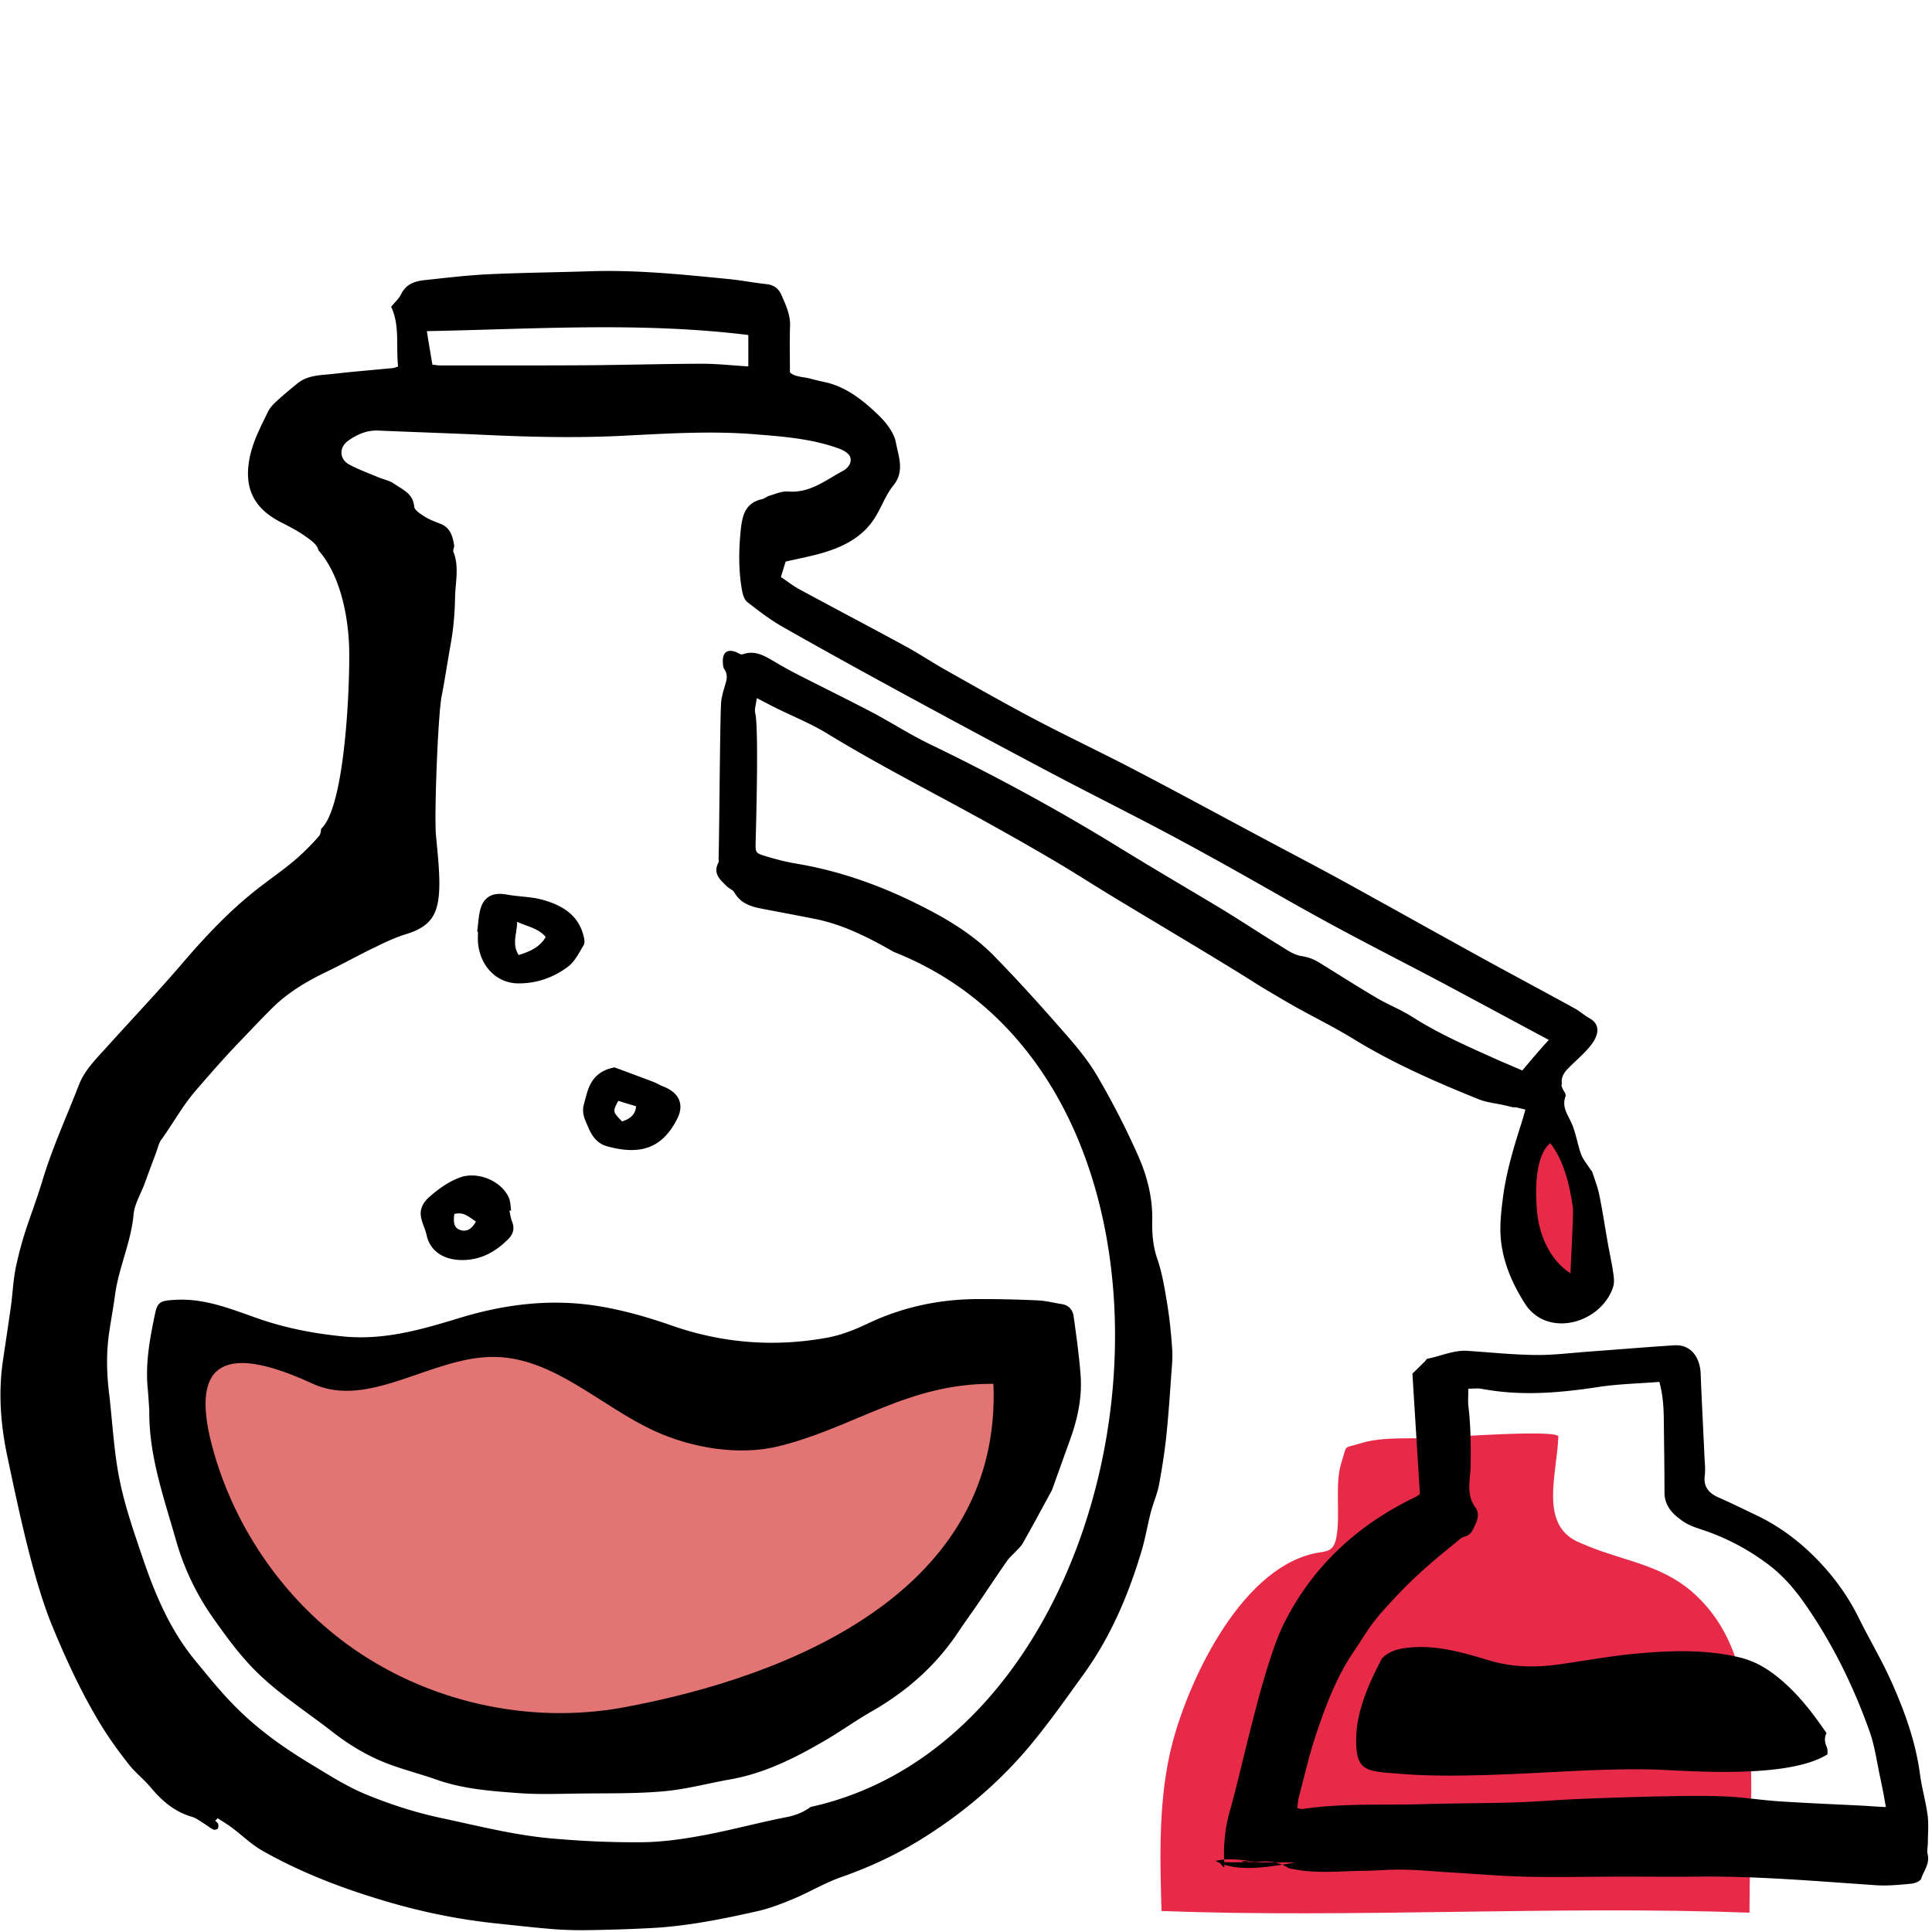
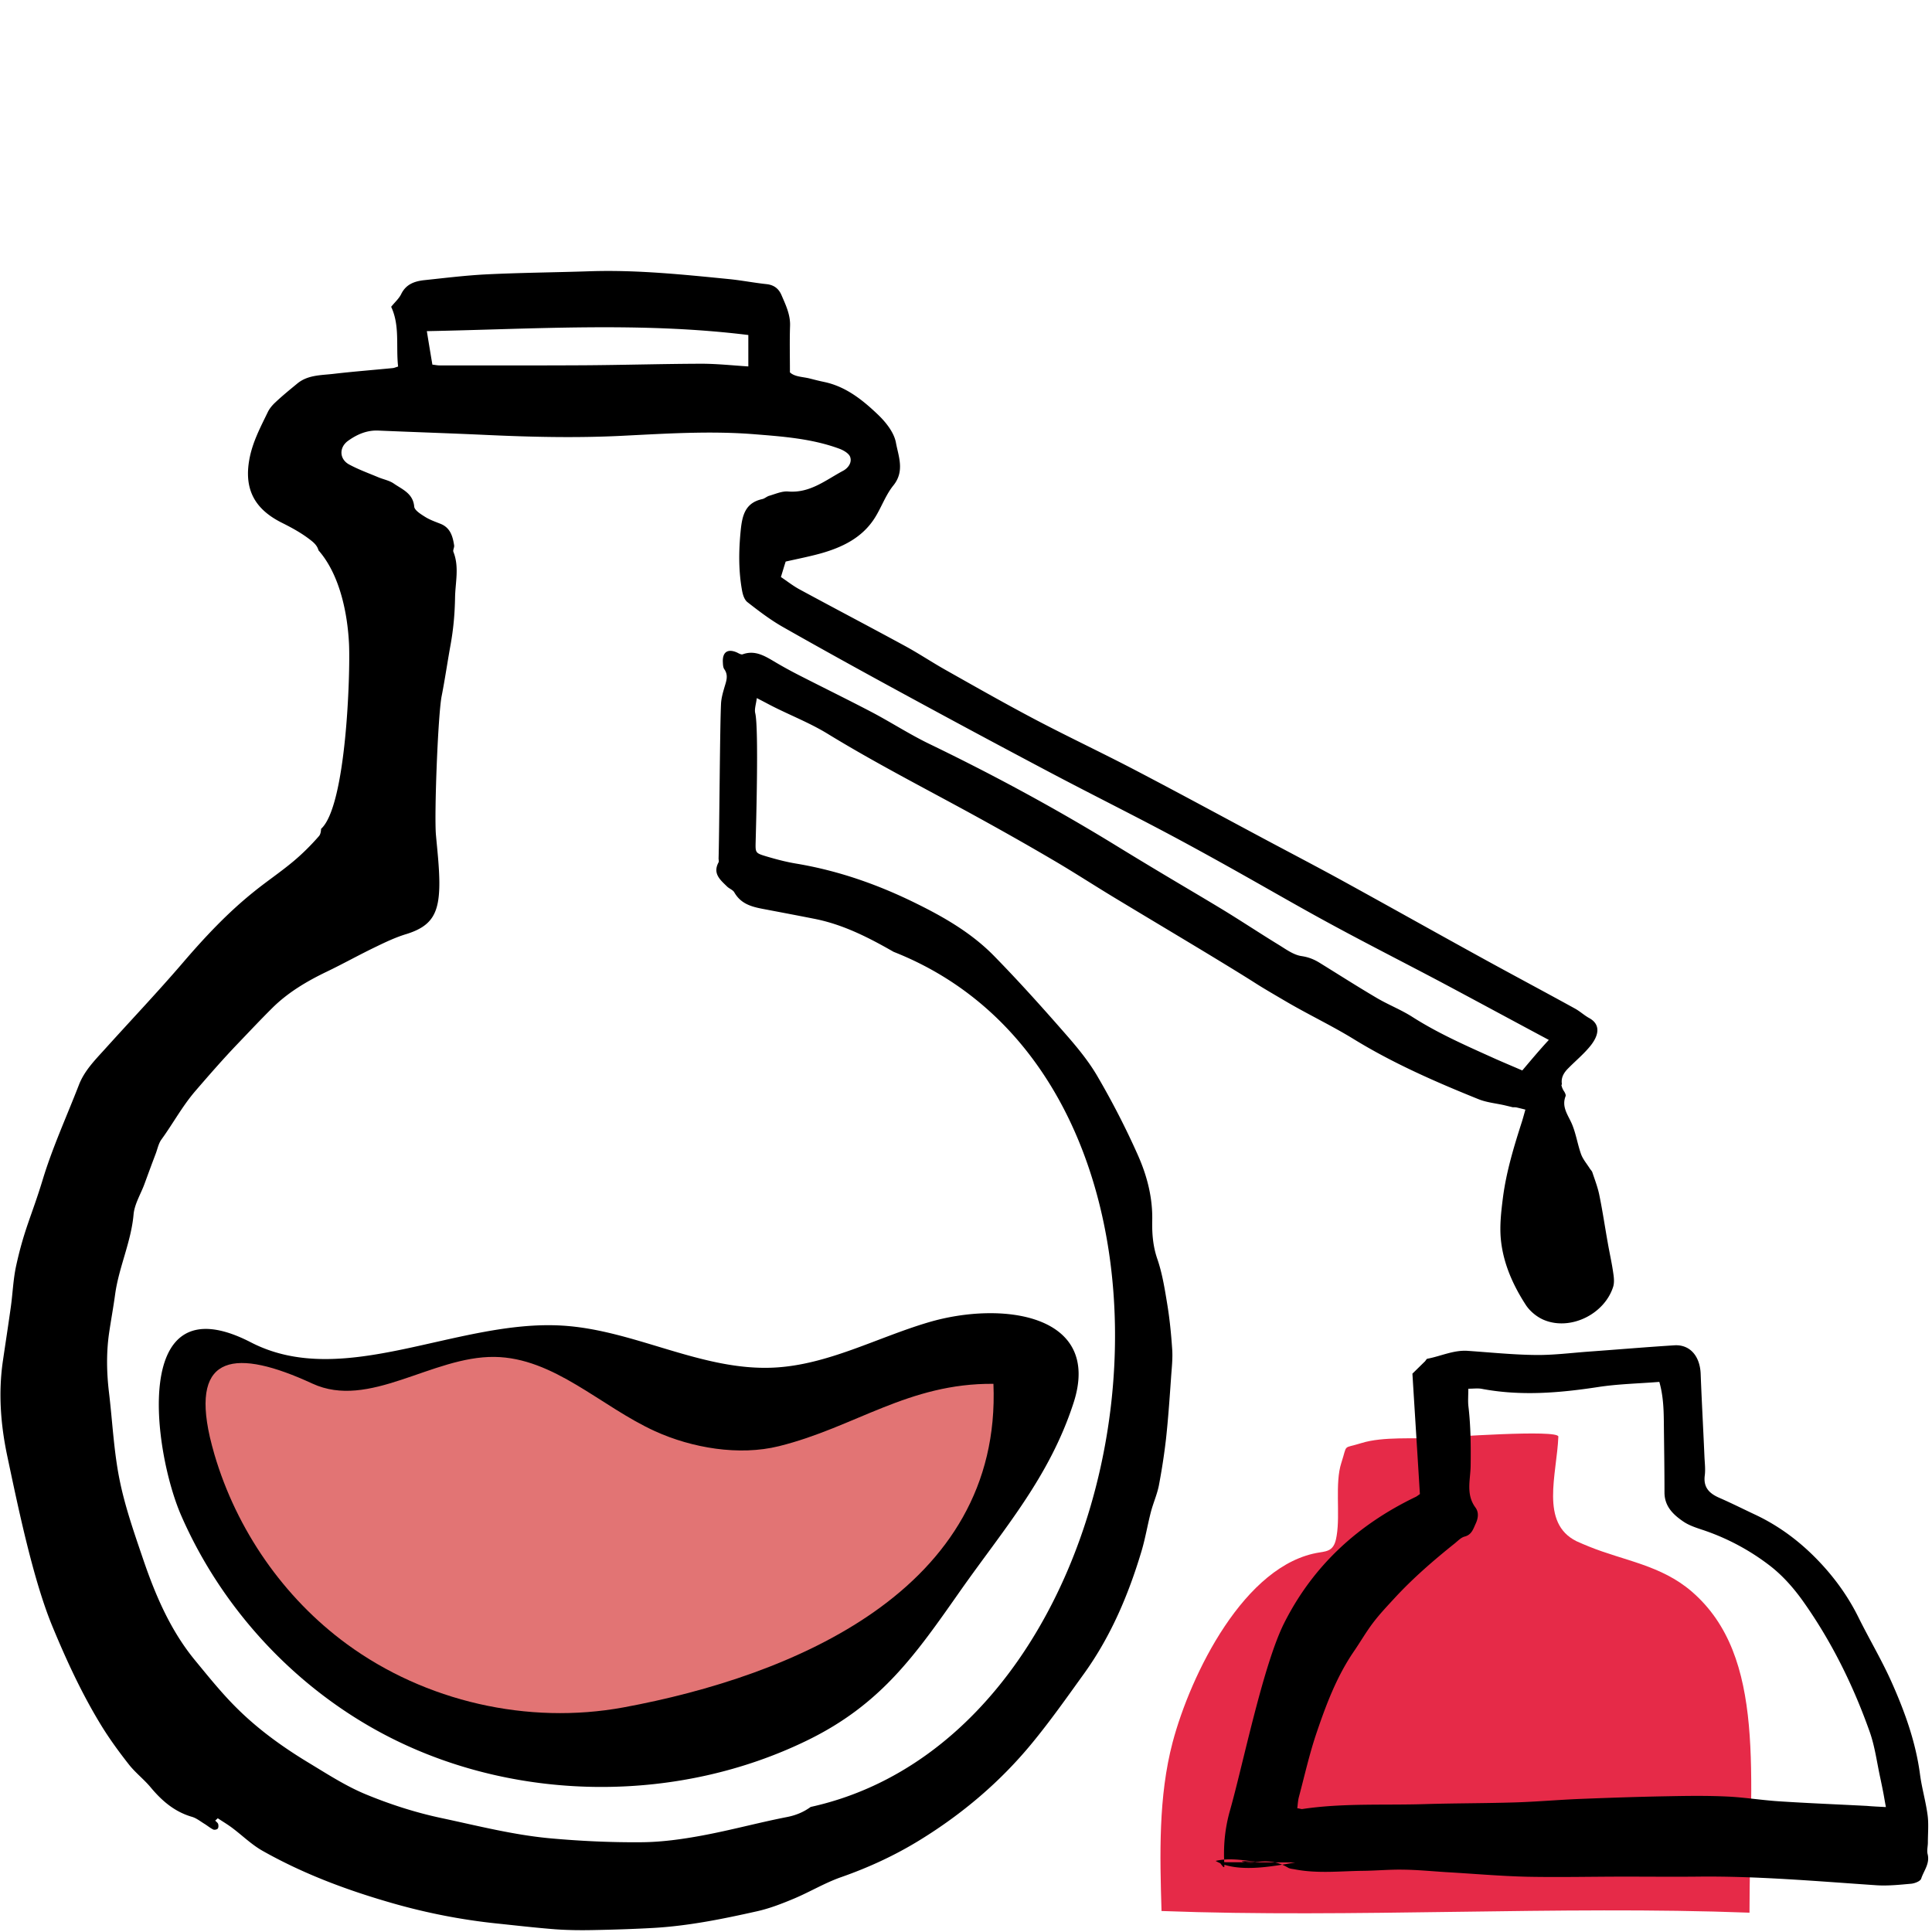
<svg xmlns="http://www.w3.org/2000/svg" width="150" height="150" fill="none" viewBox="0 0 150 150">
  <path fill="#E62A48" d="M123.36 120.07c2.73 1.11 5.6 1.44 7.99 3.5 5.84 5.05 4.48 14.29 4.48 24.93-14.82-.56-30.84.43-45.65-.13-.13-4.35-.25-8.88.86-13.09 1.4-5.28 5.59-13.86 11.42-14.75.31-.05.64-.09.88-.29.29-.24.38-.65.44-1.02.28-1.7-.15-4.07.36-5.64.5-1.54.06-1.07 1.56-1.54 1.71-.53 4.09-.3 5.87-.41.66-.04 9.45-.67 9.42-.09-.12 2.95-1.44 6.71 1.41 8.12.34.15.65.29.96.41z" />
  <path fill="#000" d="M72.07 102.67c-4.01 1.19-7.8 3.3-11.98 3.51-5.62.28-10.81-2.92-16.43-3.26-8.2-.5-16.98 5.02-24.18 1.3-9.4-4.85-7.57 8.51-5.41 13.45 3.23 7.4 9.13 13.72 16.52 17.38 9.87 4.89 22.15 4.92 32.09.07 5.74-2.8 8.39-6.64 11.85-11.57 3.4-4.84 6.94-8.84 8.82-14.63 2.24-6.9-5.56-7.95-11.28-6.25zm52.76-6.16c-.22-1.23-.4-2.46-.65-3.68-.12-.62-.35-1.21-.55-1.81-.04-.12-.15-.21-.22-.33-.23-.36-.52-.7-.66-1.09-.28-.79-.4-1.65-.74-2.41-.31-.68-.77-1.27-.46-2.08.04-.09-.04-.26-.11-.37a1.32 1.32 0 01-.23-.62c-1.14.91-2.34 1.67-3.81 1.78.34.08.68.16 1.03.25-.11.39-.18.65-.26.91-.63 1.96-1.23 3.93-1.49 5.98-.13 1.03-.25 2.09-.16 3.12.17 1.88.93 3.59 1.94 5.15.33.51.9.97 1.46 1.19 2.06.82 4.67-.49 5.33-2.61.09-.3.06-.67.01-1-.11-.8-.29-1.58-.43-2.38z" />
  <path fill="#000" d="M121.76 82.94c.59-.6 1.25-1.14 1.76-1.79.67-.86.71-1.65-.14-2.11-.38-.21-.71-.52-1.09-.73-2.45-1.35-4.92-2.66-7.37-4.01-3.51-1.93-7-3.89-10.51-5.82-1.89-1.04-3.8-2.04-5.7-3.05-3.51-1.87-7-3.77-10.52-5.61-2.54-1.33-5.13-2.55-7.67-3.88-2.38-1.25-4.72-2.58-7.06-3.9-1.09-.61-2.13-1.31-3.22-1.9-2.72-1.48-5.47-2.92-8.2-4.4-.49-.27-.93-.62-1.41-.94.14-.45.24-.8.37-1.2.93-.21 1.85-.39 2.75-.64 1.65-.47 3.16-1.2 4.13-2.69.54-.83.87-1.83 1.49-2.59.89-1.11.38-2.27.19-3.31-.15-.82-.82-1.64-1.46-2.24-1.17-1.11-2.45-2.12-4.09-2.47-.39-.08-.78-.18-1.17-.28-.54-.13-1.14-.12-1.51-.47 0-1.27-.03-2.44.01-3.61.03-.88-.34-1.63-.67-2.4-.22-.5-.59-.78-1.16-.84-.94-.1-1.87-.28-2.8-.38-3.63-.36-7.25-.74-10.91-.62-2.67.09-5.33.11-8 .24-1.62.08-3.23.28-4.84.45-.75.08-1.43.3-1.81 1.08-.17.35-.49.63-.78.99.69 1.47.36 3.06.54 4.64-.18.05-.3.11-.43.12-1.54.15-3.08.27-4.62.45-.96.11-1.97.08-2.78.75-.57.47-1.15.94-1.69 1.45-.24.22-.47.49-.61.79-.57 1.18-1.18 2.32-1.42 3.65-.45 2.47.56 3.94 2.55 4.93.82.41 1.58.83 2.29 1.4.26.21.45.43.53.73 1.66 1.89 2.26 4.92 2.37 7.3.1 2.28-.21 12.55-2.17 14.32-.01.22-.05.43-.16.56-.62.71-1.29 1.38-2.01 1.98-.98.82-2.04 1.53-3.03 2.33-2.06 1.65-3.85 3.56-5.57 5.57-1.96 2.28-4.03 4.46-6.04 6.69-.77.85-1.58 1.67-2 2.77-.95 2.45-2.05 4.85-2.81 7.36-.85 2.79-1.42 3.78-2.05 6.64-.24 1.08-.27 2.2-.43 3.3-.19 1.36-.4 2.72-.6 4.08-.37 2.5-.18 4.99.34 7.44.82 3.87 1.98 9.52 3.49 13.18 1.1 2.66 2.3 5.26 3.8 7.71.65 1.06 1.39 2.07 2.16 3.05.5.63 1.15 1.13 1.67 1.75.88 1.06 1.87 1.91 3.22 2.3.34.1.65.35.96.54.23.14.44.32.68.44.09.05.28.01.35-.06.07-.07.07-.25.04-.36-.03-.1-.15-.18-.23-.27.07-.06.13-.12.2-.18.36.24.73.46 1.07.71.81.6 1.54 1.33 2.41 1.82 3.24 1.83 6.71 3.11 10.28 4.12 2.56.72 5.17 1.23 7.82 1.51 1.54.16 3.08.34 4.63.46.97.07 1.95.08 2.93.06 1.58-.03 3.17-.08 4.75-.17 2.7-.16 5.35-.7 7.98-1.29.98-.22 1.93-.59 2.86-.98 1.24-.52 2.41-1.23 3.67-1.67 2.14-.75 4.18-1.69 6.11-2.88 3.3-2.03 6.23-4.51 8.69-7.5 1.46-1.77 2.78-3.65 4.12-5.51 2.03-2.85 3.38-6.03 4.38-9.36.31-1.02.48-2.08.75-3.12.18-.68.47-1.33.61-2.01.23-1.21.42-2.43.56-3.65.17-1.57.28-3.15.39-4.73.05-.74.14-1.48.09-2.21-.08-1.21-.2-2.42-.4-3.61-.19-1.16-.38-2.33-.76-3.43-.34-.99-.41-1.97-.39-2.97.04-1.79-.41-3.5-1.12-5.09-.93-2.09-1.98-4.13-3.13-6.1-.72-1.24-1.67-2.37-2.62-3.45-1.75-2-3.54-3.99-5.4-5.89-1.71-1.75-3.81-2.98-6-4.06-2.98-1.48-6.08-2.57-9.37-3.12-.79-.13-1.58-.34-2.35-.57-.83-.25-.82-.28-.8-1.13.03-1.17.25-8.79-.03-9.97-.08-.32.06-.7.12-1.18.59.3 1.02.54 1.47.76 1.36.67 2.78 1.24 4.06 2.03 3.63 2.22 7.41 4.16 11.14 6.2 2.1 1.15 4.18 2.32 6.24 3.53 1.63.95 3.21 1.98 4.83 2.96 2.4 1.45 4.8 2.88 7.2 4.33 5.26 3.19 2.74 1.75 6.14 3.74 1.72 1.01 3.52 1.86 5.22 2.9 3.09 1.9 6.38 3.34 9.73 4.69.64.26 1.36.32 2.05.48.21.05.42.1.62.15 1.46-.11 2.66-.87 3.81-1.78-.09-.5.13-.89.49-1.25zM58.1 26.01v2.44c-1.25-.08-2.45-.21-3.65-.21-3.04.01-6.07.1-9.11.12-3.74.02-7.48.01-11.23.01-.16 0-.33-.04-.54-.06-.15-.89-.28-1.67-.43-2.6 8.34-.16 16.61-.73 24.96.3zm60.09 57.1c-.83-.36-1.63-.69-2.42-1.05-2.09-.94-4.18-1.87-6.12-3.11-.88-.56-1.86-.94-2.76-1.47-1.51-.89-2.98-1.83-4.47-2.75-.43-.26-.84-.42-1.37-.5-.62-.09-1.21-.53-1.78-.88-1.44-.88-2.84-1.81-4.28-2.69-2.34-1.42-4.39-2.59-8.21-4.93-4.73-2.91-9.61-5.55-14.62-7.97-1.51-.73-2.93-1.65-4.42-2.44-1.85-.97-3.73-1.89-5.59-2.84-.69-.35-1.37-.72-2.04-1.12-.76-.45-1.51-.9-2.45-.56-.12.04-.3-.07-.44-.14-.7-.31-1.12-.05-1.1.7.01.2.01.44.11.59.35.49.15.95.01 1.43-.12.41-.24.84-.26 1.26-.09 1.85-.13 10.16-.19 12.01 0 .1.04.22 0 .3-.48.88.14 1.37.67 1.89.17.16.44.25.55.44.62 1.09 1.71 1.18 2.76 1.39 1.16.22 2.32.44 3.48.67 2.22.44 4.19 1.45 6.13 2.56 26.8 10.56 20.43 60.47-6.44 66.39-.52.38-1.11.64-1.82.78-2.21.43-4.39 1.03-6.61 1.44-1.56.29-3.15.51-4.72.52-2.34.02-4.69-.09-7.03-.3-2.88-.26-5.68-.98-8.5-1.58-2.02-.43-3.97-1.06-5.86-1.84-1.55-.64-2.98-1.57-4.42-2.44-1.97-1.19-3.84-2.53-5.48-4.14-1.2-1.17-2.26-2.49-3.33-3.79-1.96-2.37-3.14-5.17-4.11-8.04-.68-2-1.38-4.01-1.79-6.08-.44-2.21-.54-4.48-.81-6.72-.18-1.51-.21-3.03 0-4.54.15-1.03.34-2.05.48-3.08.29-2.1 1.24-4.05 1.43-6.19.07-.8.55-1.57.84-2.35.29-.79.58-1.58.88-2.37.14-.37.22-.8.45-1.11.9-1.24 1.62-2.59 2.64-3.77 1.07-1.24 2.15-2.48 3.28-3.66.91-.95 1.81-1.91 2.74-2.83 1.21-1.18 2.65-2.03 4.17-2.76 1.27-.61 2.5-1.3 3.77-1.91.78-.38 1.58-.76 2.41-1.01 1.99-.62 2.57-1.6 2.56-4.02-.01-1.21-.15-2.42-.26-3.63-.15-1.49.15-9.38.44-10.83.26-1.32.45-2.65.69-3.97.22-1.21.33-2.43.35-3.67.02-1.19.34-2.38-.13-3.56-.05-.13.08-.33.06-.49-.11-.72-.3-1.39-1.08-1.69-.41-.16-.83-.31-1.19-.54-.32-.2-.8-.5-.83-.78-.09-1.04-.93-1.34-1.59-1.8-.35-.24-.81-.32-1.21-.49-.74-.31-1.51-.59-2.22-.97-.8-.41-.84-1.34-.11-1.86.7-.5 1.46-.83 2.35-.79 2.8.12 5.6.21 8.4.34 3.47.16 6.94.24 10.42.07 3.44-.17 6.88-.4 10.32-.13 2.25.18 4.51.34 6.65 1.13.32.12.72.35.83.62.17.45-.15.88-.54 1.09-1.35.72-2.57 1.75-4.27 1.61-.47-.04-.98.19-1.46.33-.19.05-.36.22-.55.26-1.31.29-1.55 1.24-1.67 2.41-.16 1.59-.18 3.16.11 4.73.06.31.18.68.41.86.87.68 1.76 1.36 2.72 1.91 3.08 1.75 6.18 3.46 9.29 5.15 4.78 2.6 7.97 4.3 11.31 6.07 3.51 1.86 7.08 3.62 10.57 5.51 4.73 2.56 7.79 4.39 11.04 6.16 2.93 1.6 5.91 3.11 8.86 4.67 2.76 1.47 5.51 2.96 8.43 4.52-.75.81-1.39 1.58-2.06 2.37zm-23.51 61.47c.21.26.4.59.38.22-.09-1.41.03-2.82.44-4.25 1-3.52 2.58-11.35 4.23-14.59 2.26-4.45 5.73-7.6 10.18-9.74.09-.04.17-.11.33-.22-.19-3.11-.39-6.26-.58-9.35.36-.35.66-.65.97-.95.07-.07.12-.2.2-.21 1.05-.2 2.04-.69 3.14-.61 1.74.12 3.49.3 5.23.32 1.38.02 2.76-.16 4.13-.26 2.22-.16 4.44-.35 6.66-.49 1.21-.08 2 .83 2.05 2.23.08 2.11.2 4.23.29 6.34.02.51.09 1.02.03 1.52-.13.95.36 1.42 1.15 1.76.96.42 1.89.89 2.83 1.33 2.1 1 3.88 2.43 5.41 4.17 1 1.14 1.85 2.38 2.53 3.75.85 1.72 1.84 3.37 2.61 5.11 1.01 2.27 1.85 4.61 2.18 7.11.14 1.06.45 2.1.59 3.17.09.69.02 1.41.02 2.11 0 .3-.09.62-.02.9.19.74-.3 1.29-.5 1.91-.07.2-.49.36-.76.39-.9.08-1.82.18-2.72.12-4.6-.31-9.2-.72-13.82-.67-1.91.02-3.83 0-5.74 0-2.51 0-5.02.06-7.53.01-2.12-.05-4.23-.24-6.35-.36-1.1-.07-2.21-.18-3.31-.19-1.03-.02-2.07.08-3.11.09-1.77.02-3.55.23-5.32-.12-.17-.03-.35-.04-.49-.12-.81-.49-1.64-.58-2.58-.42-.66.12-2.15-.25.51 0-1.2-.11-2.37-.39-3.56-.11 1.63.95 4.36.44 6.18.12l-5.88-.02zm51.74-4.28c-.07-.38-.12-.67-.17-.95-.08-.43-.17-.86-.26-1.29-.27-1.22-.42-2.47-.84-3.64-1.28-3.6-2.97-7.02-5.19-10.14-.7-.98-1.53-1.92-2.47-2.66a17.776 17.776 0 00-5.42-2.88c-.48-.16-.97-.33-1.38-.61-.79-.54-1.46-1.18-1.46-2.26 0-1.82-.03-3.64-.05-5.46-.01-1.03-.05-2.06-.35-3.12-1.62.13-3.21.16-4.76.4-3.01.46-6 .71-9.02.14-.31-.06-.65-.01-1.05-.01 0 .54-.04.97.01 1.39.18 1.53.19 3.07.17 4.61-.02 1.08-.38 2.2.37 3.22.28.38.22.83.02 1.26-.19.41-.31.86-.86 1-.27.07-.51.32-.74.51-1.65 1.32-3.25 2.7-4.69 4.26-.57.62-1.15 1.23-1.66 1.9-.55.72-1 1.51-1.51 2.25-1.32 1.93-2.14 4.1-2.88 6.28-.56 1.64-.94 3.35-1.39 5.04-.07.27-.08.56-.12.85.22.03.32.08.41.06 3.15-.47 6.33-.28 9.5-.38 2.31-.07 4.63-.06 6.95-.13 1.68-.05 3.36-.2 5.04-.27 2.29-.09 4.59-.17 6.88-.21 1.52-.03 3.03-.05 4.55.02 1.34.06 2.68.28 4.03.37 2.29.15 4.58.24 6.87.36.44.04.9.06 1.47.09z" />
-   <path fill="#000" d="M11.59 109.49c-.04-.57-.07-1.18-.13-1.78-.17-1.94.18-3.83.58-5.72.2-.96.49-1.01 1.55-1.07 2.33-.14 4.38.73 6.45 1.45 2.18.76 4.4 1.18 6.71 1.4 3.15.29 6.03-.56 8.95-1.45 3.5-1.06 7.06-1.51 10.72-.92 1.97.32 3.86.86 5.72 1.51 3.94 1.38 8 1.7 12.12.94 1.06-.2 2.11-.61 3.09-1.08 2.67-1.27 5.47-1.88 8.43-1.91 1.59-.01 3.19.03 4.78.1.63.03 1.25.19 1.88.29.57.09.86.48.92.97.21 1.53.43 3.06.54 4.6.12 1.7-.24 3.35-.82 4.96-.45 1.24-.89 2.48-1.34 3.73-.03.1-.07.19-.12.28-.73 1.35-1.46 2.7-2.22 4.04-.13.23-.34.42-.53.62-.23.25-.5.47-.69.75-.71 1.01-1.39 2.04-2.08 3.06-.56.82-1.15 1.63-1.7 2.45-1.72 2.59-4.01 4.62-6.77 6.19-1.15.66-2.23 1.43-3.37 2.11-2.36 1.39-4.79 2.65-7.56 3.14-1.74.31-3.47.78-5.23.93-2.15.19-4.32.14-6.48.17-1.56.02-3.12.08-4.67-.03-2.18-.16-4.38-.32-6.46-1.06-1.22-.43-2.49-.75-3.71-1.21-1.59-.6-3.02-1.46-4.34-2.49-1.91-1.49-3.97-2.81-5.72-4.49-1.38-1.32-2.47-2.83-3.56-4.37a19.899 19.899 0 01-2.87-6.03c-.94-3.3-2.11-6.56-2.07-10.08zm3.34-5.74c-.14 1.15-.29 2.08-.34 3.01-.04.67.03 1.35.11 2.01.1.8.27 1.59.41 2.38.04.23.08.47.14.69.56 2.01 1.11 4.02 1.69 6.03.28.97.52 1.98.97 2.88 1.3 2.55 2.91 4.94 5.05 6.92 1.51 1.4 3.22 2.61 4.86 3.88.99.76 1.96 1.58 3.07 2.15 4.19 2.15 8.74 3.09 13.48 3.09 2.66 0 5.33-.09 7.98-.35 1.78-.18 3.6-.55 5.26-1.17 2.3-.86 4.62-1.72 6.61-3.23.93-.71 2.17-1.05 3.11-1.75 1.5-1.13 2.94-2.34 3.99-3.91.8-1.2 1.68-2.35 2.48-3.56.84-1.29 1.75-2.56 2.41-3.94 1.42-2.95 2.56-6.01 3.48-9.14.47-1.59.99-3.17 1.47-4.76.07-.24.05-.51.08-.77-1.47-.38-2.89-.34-4.3-.3-2.17.06-4.34.17-6.38.98-.85.34-1.63.9-2.51 1.1-1.89.44-3.82.77-5.75 1.03-1.08.14-2.2.11-3.3.05-1.34-.07-2.72-.1-4-.43-2.52-.65-4.96-1.57-7.47-2.24-1.52-.41-3.12-.78-4.69-.77-2.74.01-5.43.53-7.9 1.81-.55.28-1.19.44-1.8.61-2.41.69-4.87.86-7.38.71-2.5-.16-4.89-.66-7.19-1.62-1.13-.48-2.28-.88-3.64-1.39zm22.12-31.41c.07-.53.09-1.07.21-1.6.24-1.09.96-1.49 2.07-1.29.95.18 1.95.16 2.87.43 1.42.41 2.67 1.13 3.09 2.72.07.25.14.58.03.77-.36.6-.69 1.29-1.23 1.69-1.12.84-2.43 1.3-3.85 1.29-1.7-.01-2.99-1.36-3.13-3.2-.02-.27 0-.54 0-.81h-.06zm3.22 1.81c.87-.28 1.62-.59 2.1-1.4-.57-.68-1.37-.79-2.22-1.18-.01.95-.43 1.71.12 2.58zM39.55 94c.07.29.1.59.21.86.21.51.08.95-.26 1.3-.97 1-2.13 1.66-3.57 1.67-1.31.01-2.5-.55-2.81-1.94-.09-.42-.3-.82-.4-1.25-.19-.73.1-1.27.67-1.76.69-.6 1.41-1.11 2.26-1.44 1.37-.54 3.28.21 3.86 1.56.13.3.12.65.18.98-.06 0-.1.01-.14.02zm-4.28.26c-.06.56-.08 1.06.47 1.24.54.17.92-.13 1.21-.66-.52-.33-.93-.79-1.68-.58zm12.44-11.39c1 .37 2 .74 3 1.12.28.11.54.27.82.38 1.18.46 1.61 1.37 1.06 2.47-1.21 2.42-3 2.84-5.48 2.15-.71-.2-1.14-.76-1.4-1.38-.24-.58-.59-1.12-.37-1.9.21-.75.33-1.48.89-2.09.41-.42.86-.62 1.48-.75zm.59 4.2c.53-.19 1.01-.43 1.09-1.18-.48-.14-.94-.28-1.39-.42-.44.84-.44.84.3 1.6zm93.5 48.49c-.15-.33-.15-.7.01-1-1.19-1.74-2.47-3.4-4.22-4.68-.78-.57-1.59-.97-2.53-1.2-2.63-.63-5.3-.54-7.95-.3-2.07.18-4.13.58-6.2.86-1.79.24-3.56.2-5.3-.33-2-.6-3.99-1.19-6.12-1-.87.08-1.7.26-2.26.94 0 .01-.01.01-.01.02-.01.03-.01.05-.02.08-.9 1.7-1.84 3.85-1.9 5.85-.08 2.79.72 2.7 3.42 2.92 2.52.2 5.07.15 7.6.06 3.96-.14 7.92-.48 11.89-.4 2.39.05 10.47.83 13.67-1.17.02-.22.02-.44-.08-.65z" />
-   <path fill="#E62A48" d="M119.32 93.92c.15 1.93.99 3.9 2.62 4.95-.04-.02.25-4.58.18-5.1-.23-1.69-.7-3.69-1.76-5.02-1.19 1.01-1.16 3.65-1.04 5.17z" />
  <path fill="#E27474" d="M16.29 111.56c.1.43.22.88.36 1.37 1.72 5.84 5.36 11.11 10.27 14.71 6.1 4.47 14.07 6.29 21.5 4.92 13.04-2.41 29.37-9.08 28.71-25.12-6.61-.06-10.76 3.38-16.65 4.84-3.1.77-6.76.14-9.62-1.16-4.22-1.92-7.84-5.71-12.47-5.77-4.86-.06-9.72 4.11-14.14 2.07-5.93-2.74-9.42-2.31-7.96 4.14z" />
</svg>